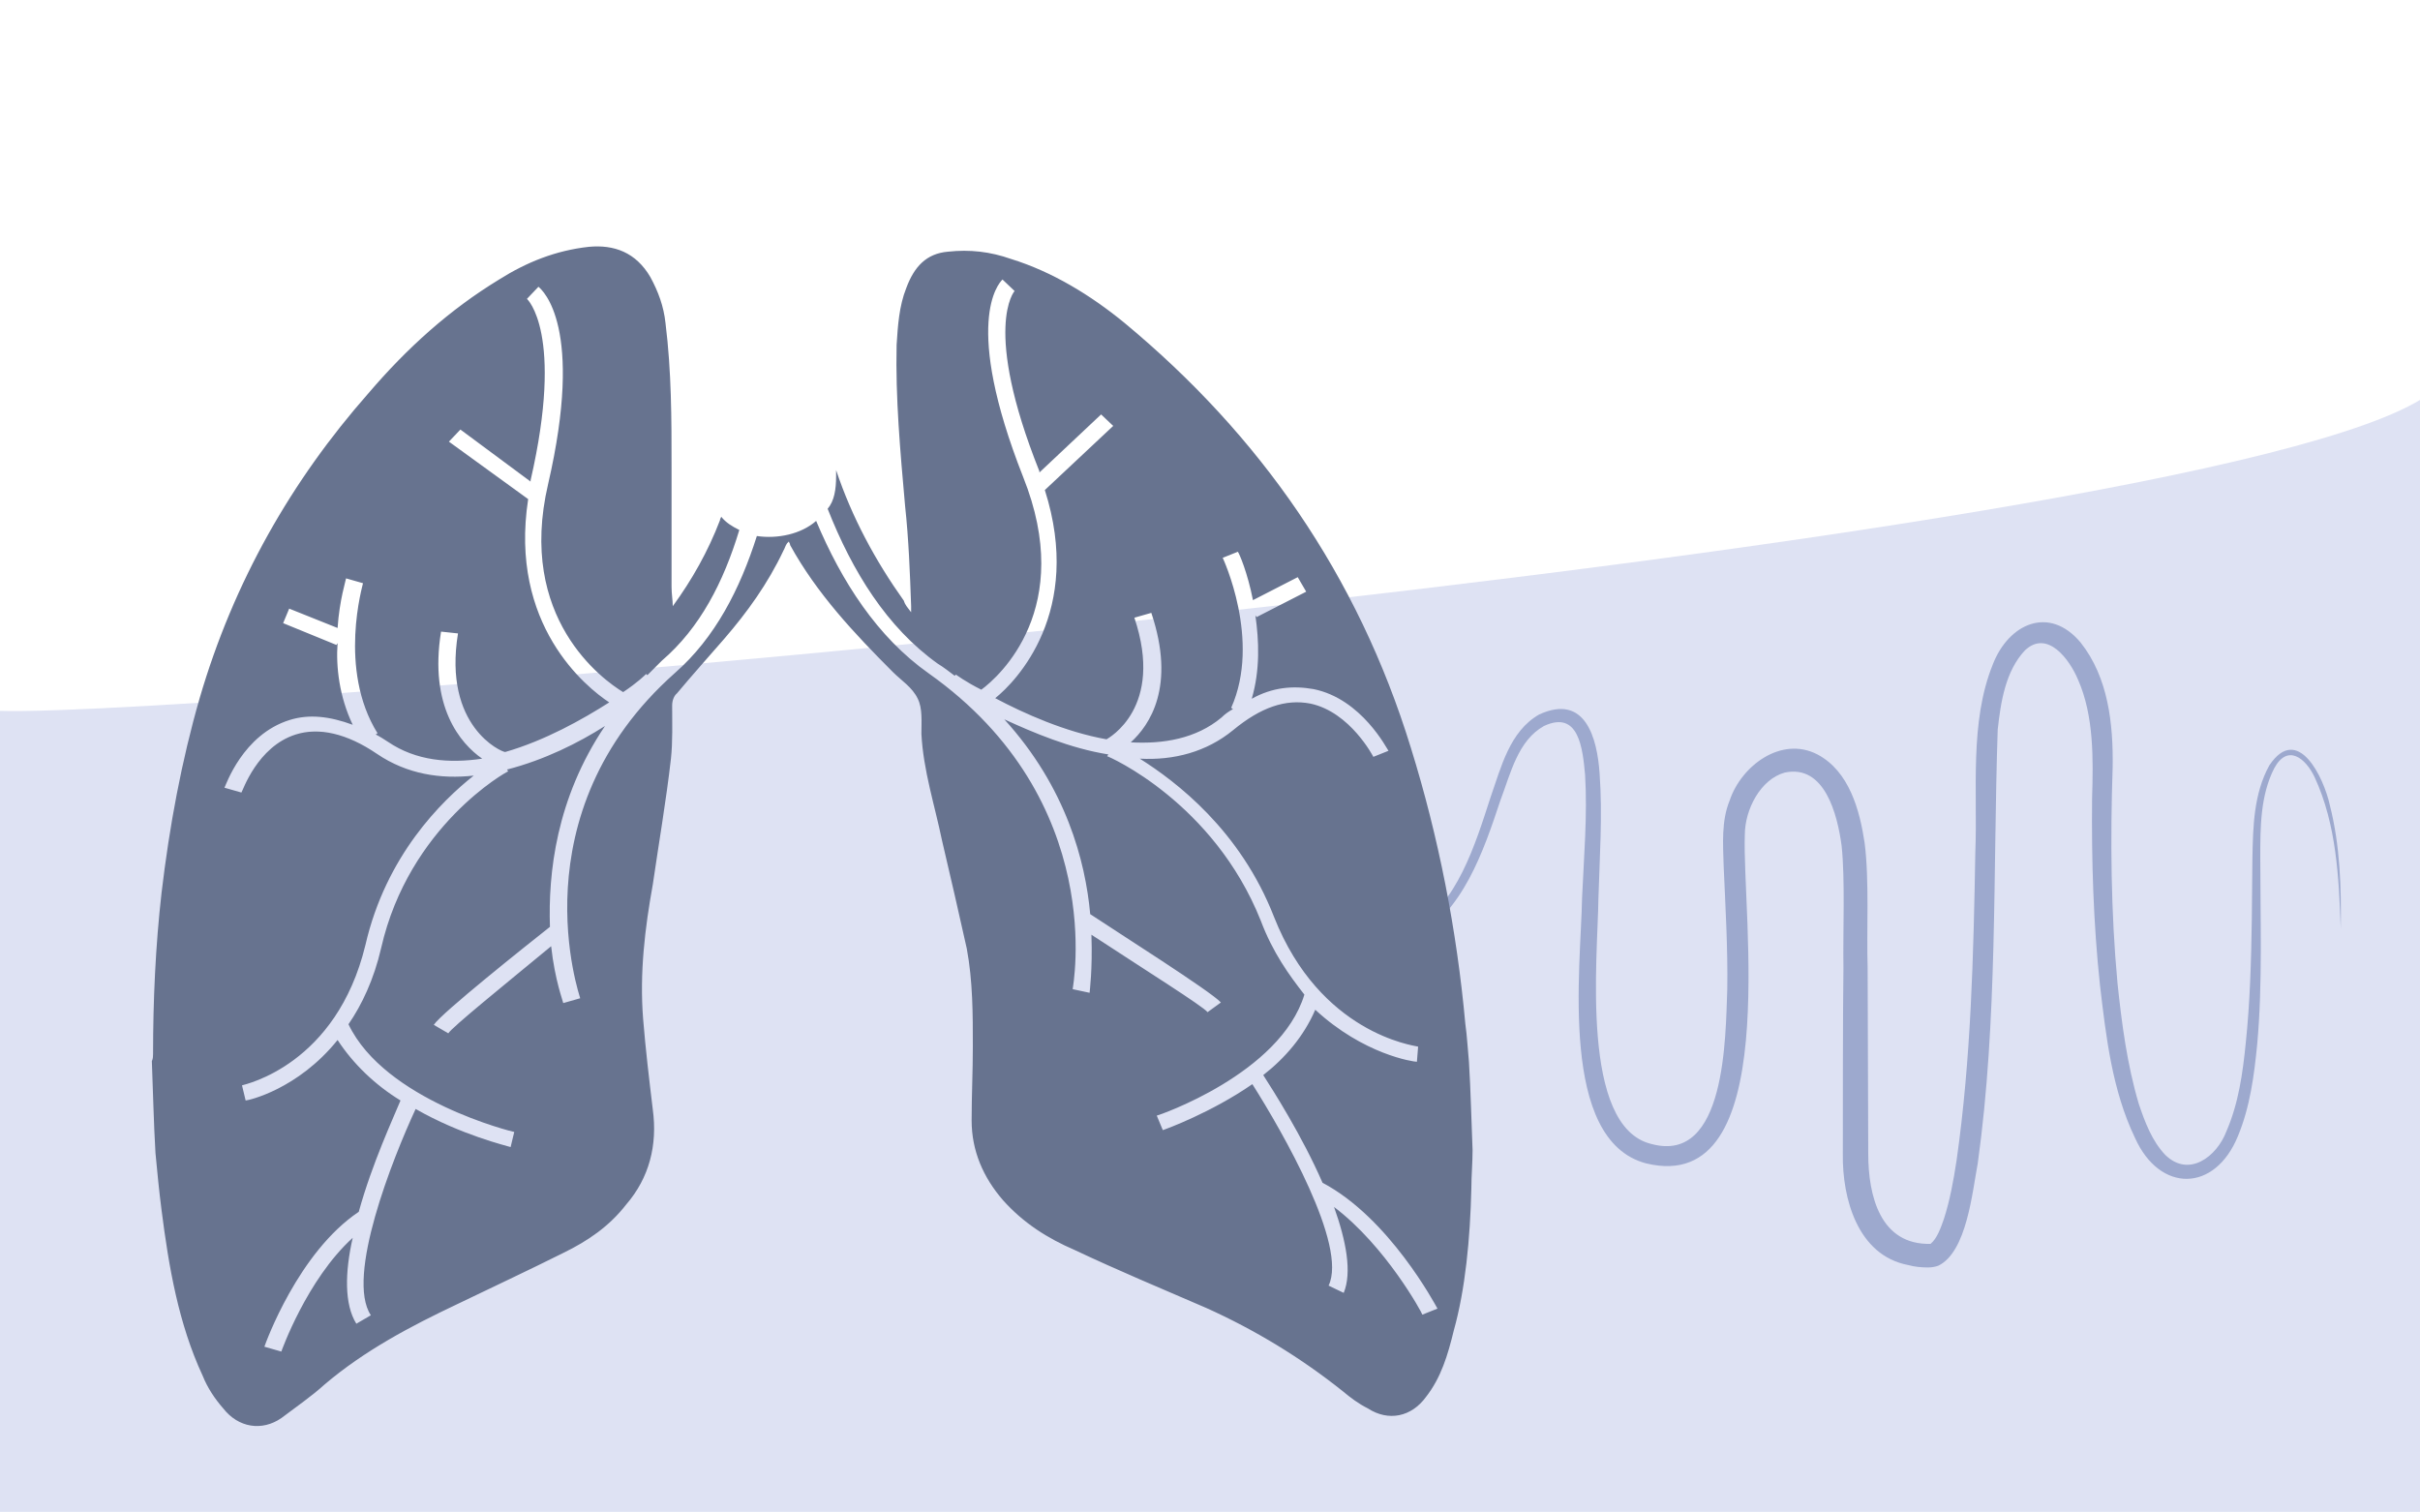
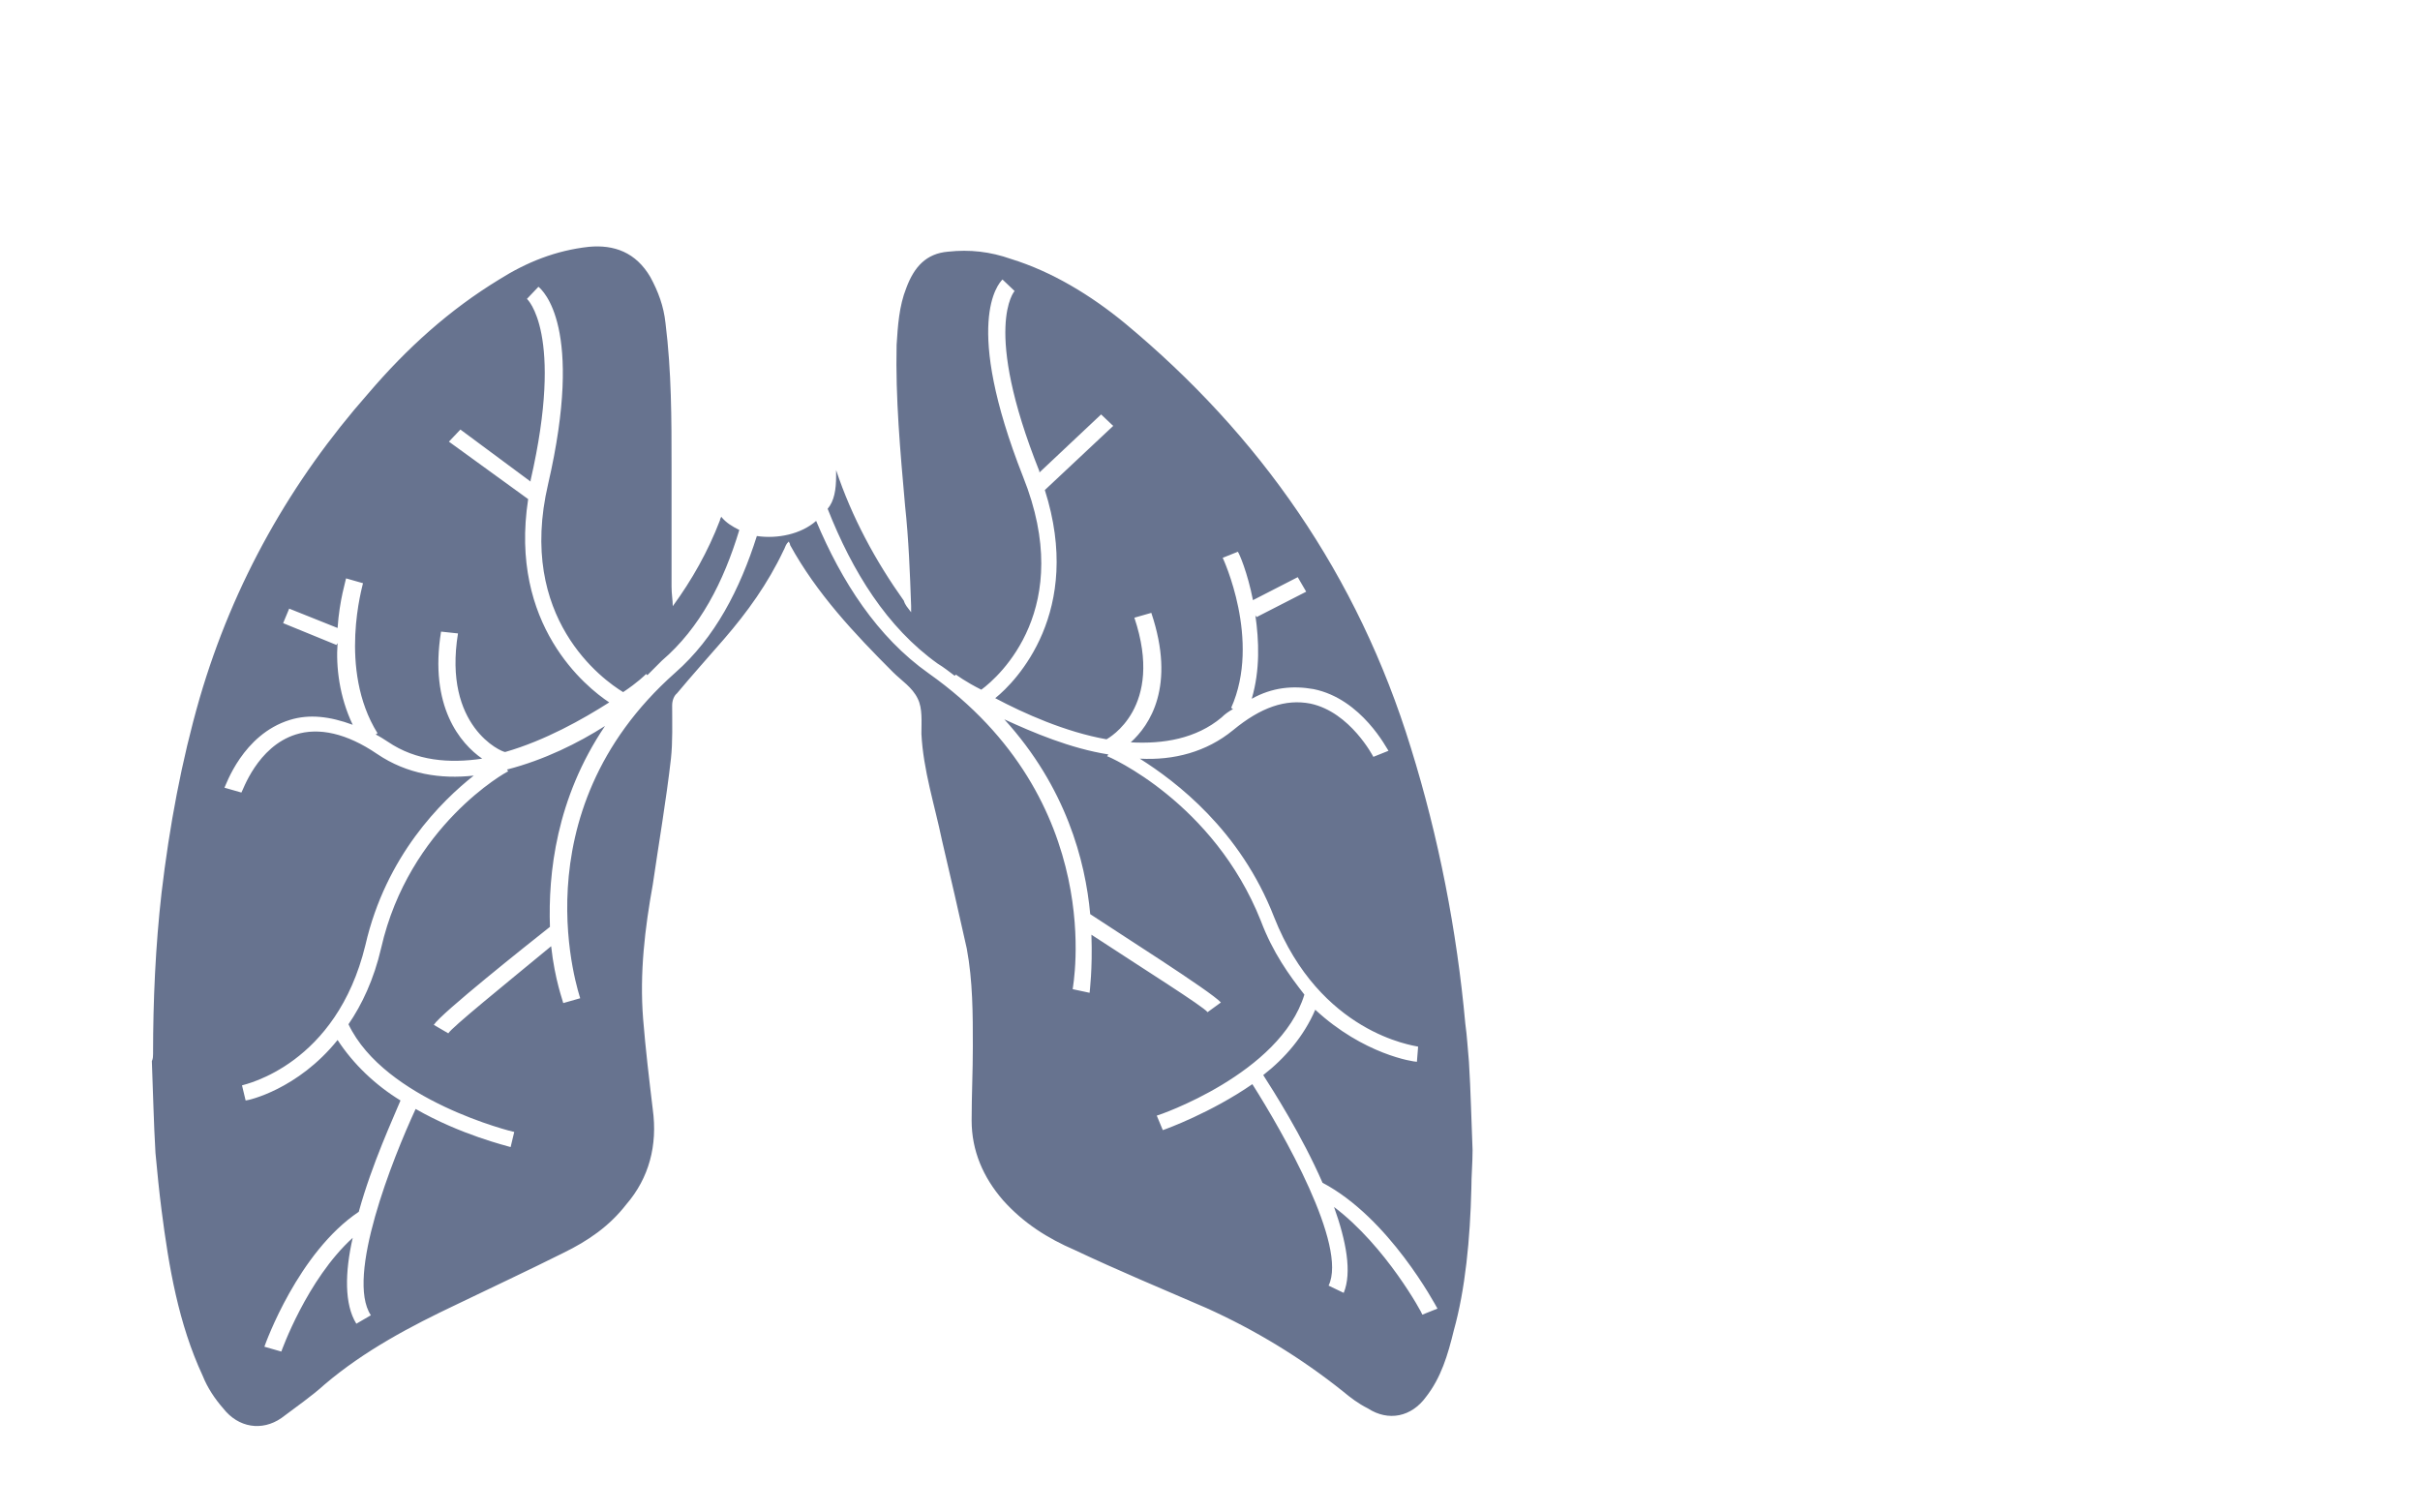
<svg xmlns="http://www.w3.org/2000/svg" version="1.1" id="Ebene_1" x="0px" y="0px" viewBox="0 0 400 250" style="enable-background:new 0 0 400 250;" xml:space="preserve">
  <style type="text/css">
	.st0{fill:#DEE2F3;}
	.st1{fill:#9DA9CE;}
	.st2{fill:#67738F;}
</style>
-   <path class="st0" d="M401.1,65.4C364.3,90.8,33.5,118.6,0,117.5c0,33.8-0.4,132.4-0.4,132.4h401.5v-127V65.4z" />
  <g>
-     <path class="st1" d="M385.1,133.1c-1-4.6-5.3-13.6-10-6.6c-2.6,4.7-2.7,10.2-2.8,15.3l-0.1,10.2c-0.1,6.8-0.3,13.7-1,20.4   c-0.5,5-1.2,10-3.2,14.6c-1.6,4.2-6.2,7.7-10.1,3.9c-2.2-2.3-3.4-5.5-4.4-8.5c-1.9-6.4-2.8-13.2-3.5-19.9   c-1.1-11.8-1.2-23.8-0.8-35.7c0.1-7.1-0.7-14.8-5.3-20.6c-5.2-6.2-11.9-3.1-14.5,3.6c-3.9,9.6-2.5,21-2.9,31.1   c-0.3,17-0.7,34.1-3.1,50.9c-0.5,3.3-1.1,6.6-2.1,9.7c-0.5,1.4-1.1,3.2-2.2,4.1c-8.3,0.2-10.3-7.9-10.3-14.9c0-6.5-0.1-24-0.1-30.7   c-0.2-6.1,0.3-14.5-0.5-20.7c-0.8-5.3-2.5-11.8-7.8-14.6c-6-3.1-12.6,1.9-14.5,7.6c-1.4,3.4-1.1,7.2-1,10.8   c0.3,6.9,0.7,13.6,0.6,20.4c-0.3,7.9-0.2,28.9-12.5,25.6c-11.9-2.8-8.9-30.9-8.8-40.6c0.2-6.8,0.7-13.7,0.2-20.6   c-0.4-6-2.4-13.3-10-9.8c-4.9,2.8-6.3,8.8-8,13.6c-2.6,8-5.5,17.6-12.9,22.1c0.1,0.5,0.1,1,0.1,1.4c8.2-4.4,11.6-14.5,14.4-22.9   c1.7-4.5,2.9-9.9,7.2-12.3c5.8-2.7,6.4,3.8,6.8,8.1c0.4,6.7-0.2,13.5-0.5,20.3c-0.2,11.6-3.9,40.1,10.6,43.9   c22.7,5.5,15.8-41.5,16.3-54.3c0-4.2,2.6-9.2,6.6-10.3c6.6-1.4,8.7,6.9,9.4,12.1c0.6,5.6,0.2,14.3,0.3,20.2   c-0.1,6.7-0.1,24.3-0.1,30.8c-0.1,7.2,2.4,16.7,10.8,18.3c1.1,0.3,2.2,0.4,3.3,0.4c0.5,0,1.2-0.1,1.7-0.3   c4.7-2.3,5.6-12.2,6.5-16.9c3.3-23.7,2.5-47.9,3.3-71.7c0.5-4.6,1.3-9.7,4.5-13.1c3.7-3.5,7.4,1.5,8.8,4.9   c2.6,5.9,2.5,13.1,2.3,19.5c-0.1,10.3,0.2,20.6,1.3,30.9c1,8.5,2,17.4,5.8,25.3c4.1,9.1,13.2,9,17-0.3c2-4.8,2.7-10.1,3.2-15.3   c0.9-9.9,0.5-20.8,0.5-30.8c0-4.9,0-10.2,2.3-14.7c2.2-4.1,5.2-1.7,6.7,1.5c3.6,7.8,4,16.6,4.3,25   C387,146.7,386.8,139.8,385.1,133.1z" />
-   </g>
+     </g>
  <path class="st2" d="M243.2,196.4c0-2,0.2-4.2,0.2-6.3c-0.2-4.7-0.3-9.8-0.6-14.6c-0.2-2-0.3-4.2-0.6-6.3c-1.4-15.4-4.4-30.8-9-45.6  c-8.8-28.6-25-51.7-47.3-70.2c-5.6-4.6-12-8.5-18.8-10.6c-3.4-1.2-6.8-1.6-10.4-1.2c-3.6,0.3-5.6,2.5-6.9,6c-1.2,3-1.4,6.3-1.6,9.4  c-0.2,8.8,0.6,17.6,1.4,26.6c0.6,5.6,0.8,11,1,16.6c0,0.2,0,0.3,0,1c-0.6-0.8-1-1.2-1.2-1.9c-4.7-6.6-8.6-13.8-11.2-21.6  c0,0.3,0,0.6,0,1c0,2.2-0.3,4.1-1.4,5.4c4.1,10.4,9.8,19.6,18.2,25.6c1,0.6,2,1.4,2.8,2l0.2-0.2c0,0,1.6,1.2,4.2,2.5  c3-2.2,15.6-13.5,6.9-35.2c-10-25.4-4.1-31.9-3.4-32.6l2,1.9c0,0-5.4,6,4.1,29.8v0.2l10.2-9.6l2,1.9l-11.3,10.6  c6.4,20.1-4.7,31.6-8.2,34.4c4.7,2.5,11.6,5.6,18.4,6.8l0,0c0.3-0.2,9.6-5.2,4.6-20.1l2.8-0.8c4.1,12.2-0.3,18.6-3.4,21.4  c5.4,0.3,10.8-0.6,15-4.1c0.6-0.6,1.2-1,1.9-1.4l-0.3-0.2c5-11.2-1.4-24.8-1.4-24.8l2.5-1c0.2,0.2,1.6,3.4,2.5,8l7.4-3.8l1.4,2.4  l-8.2,4.2l-0.2-0.3c0.6,4.2,0.8,9-0.6,13.8c3.4-1.9,6.8-2.2,10.2-1.6c8,1.6,12.2,10,12.4,10.2l-2.5,1c0,0-3.8-7.4-10.4-8.8  c-4.1-0.8-8.2,0.6-12.8,4.4c-4.4,3.6-9.8,5-15.4,4.7c6,3.8,16.6,11.8,22.2,26.2c7.6,19.2,23,21.2,23.8,21.4l-0.2,2.5  c-0.6,0-8.8-1.2-16.8-8.6c-1.9,4.4-5,8-8.6,10.8c1.6,2.5,6.4,10,9.8,17.8c11,5.8,18.6,20.1,19,20.8l-2.5,1c0-0.2-6-11.3-14.6-17.8  c2,5.6,3,10.8,1.6,14.2l-2.5-1.2c3.2-6.6-7.6-25.4-12.6-33.3c-6.8,4.7-14.2,7.4-14.8,7.6l-1-2.4c0.2,0,20.4-6.9,24.4-20  c-2.5-3.2-5.2-6.9-7.2-12.2c-7.8-19.6-25.2-27.2-25.4-27.2l0.2-0.3c-6.3-1-12.4-3.6-17.2-5.8c10.2,11.2,13.4,23.4,14.2,32.2  c4.2,2.8,20,12.8,21.6,14.6l-2.2,1.6c-0.8-1-10.2-6.9-19.2-12.8c0.2,5.8-0.3,9.4-0.3,9.6l-2.8-0.6c0-0.3,6-31.1-23.8-52.2  c-8.5-6-14.4-15.2-18.6-25.2c-2.5,2.2-6.4,3-9.8,2.5c-2.8,8.8-6.9,16.8-13.5,22.6c-26.4,23.4-15.7,53.6-15.7,53.8l-2.8,0.8  c0-0.2-1.4-3.8-2-9.4c-8,6.6-16.4,13.4-17,14.4l-2.4-1.4c1.2-1.9,15.4-13.2,19.2-16.2c-0.3-8.8,1-21.2,9.1-33.2  c-4.4,2.8-10,5.6-16.2,7.2l0.2,0.3c-0.2,0-16.4,9-21,29.2c-1.2,5.2-3.2,9.4-5.4,12.6c6,12.6,27.2,17.8,27.4,17.8l-0.6,2.5  c-0.6-0.2-8.2-2-15.7-6.3c-3.8,8.2-11.6,27.8-7.4,34.1l-2.4,1.4c-2-3.2-1.9-8.5-0.6-14.2c-7.6,6.9-11.8,18.8-11.8,18.8l-2.8-0.8  c0.2-0.6,5.6-15.6,15.6-22.3c2.2-8,5.8-15.7,6.9-18.4c-4.1-2.5-7.8-6-10.4-10c-6.6,8.2-14.8,10-15.2,10l-0.6-2.5  c0.6-0.2,15.6-3.4,20.4-23.2c3.4-14.8,12.6-23.8,17.9-28c-5.4,0.6-11-0.2-16-3.6s-9.6-4.4-13.4-3.2c-6.4,2-8.8,9.4-9,9.6l-2.8-0.8  c0.2-0.3,3-8.8,10.8-11.2c3.2-1,6.6-0.6,10.4,0.8c-2.2-4.6-2.8-9.6-2.5-13.5l-0.2,0.3l-8.8-3.6l1-2.4l8,3.2c0.3-4.6,1.4-8,1.4-8.2  l2.8,0.8c0,0.2-4.2,14.2,2.4,24.8l-0.3,0.2c0.6,0.3,1.4,0.8,2,1.2c4.7,3.2,10.2,3.6,15.6,2.8c-3.6-2.5-8.8-8.6-6.8-21l2.8,0.3  c-2.5,15.4,7.2,19.6,7.8,19.6l0,0c6.6-1.9,12.8-5.4,17.2-8.2c-3.8-2.5-16.6-12.8-13.4-33.6L74.2,73l1.9-2l11.6,8.6v-0.2  c5.6-24.4-0.6-30-0.6-30l1.9-2C89.7,48,96.6,54,90.6,80c-5.2,22.2,9.1,32.4,12.4,34.4c2.4-1.6,3.6-2.8,3.8-3l0.2,0.2  c0.8-0.8,1.6-1.6,2.4-2.4c6.3-5.4,10.2-13,12.8-21.6c-1.2-0.6-2.2-1.2-3-2.2c0,0.2-0.2,0.3-0.2,0.6c-2,5.2-4.6,9.8-7.8,14.2  c0-1-0.2-2-0.2-3.2c0-6.6,0-13.2,0-19.8c0-8,0-15.7-1-23.8c-0.3-2.8-1.2-5.2-2.5-7.6c-2.4-4.1-6-5.4-10.2-5  c-5.4,0.6-10.2,2.5-14.8,5.4c-8.2,5-15.2,11.3-21.6,18.8C48.2,79.4,38.6,96.2,33,115.4c-3,10.4-5,21.2-6.3,32.2  c-1,8.8-1.4,17.8-1.4,26.6c0,0.3,0,0.8-0.2,1.2c0.2,5,0.3,10.2,0.6,15.2c0.3,3.2,0.6,6.3,1,9.4c1.2,9.4,2.8,18.8,6.8,27.4  c0.8,2,2,3.8,3.4,5.4c2.5,3.2,6.4,3.8,9.6,1.6c2.5-1.9,5-3.6,7.2-5.6c6.6-5.6,14.2-9.6,21.8-13.2c5.8-2.8,11.8-5.6,17.6-8.5  c4.1-2,7.6-4.4,10.4-8c3.8-4.4,5.2-9.8,4.4-15.7c-0.6-5-1.2-10-1.6-15c-0.6-7.6,0.3-15,1.6-22.2c1-6.9,2.2-13.8,3-20.8  c0.3-2.8,0.2-5.8,0.2-8.8c0-0.8,0.3-1.6,0.8-2c2.5-3,5.2-6,7.8-9c3.8-4.4,7.2-9.1,9.8-14.6c0.2-0.3,0.3-0.8,0.6-1.2  c0,0,0.2-0.2,0.3-0.3c0,0.2,0.2,0.3,0.2,0.6c4.4,8,10.6,14.6,17,21c1.4,1.4,3.2,2.5,4.1,4.4c0.8,1.6,0.6,3.8,0.6,5.8  c0.3,6,2.2,11.8,3.4,17.6c1.4,6,2.8,12,4.1,17.9c1,5.4,1,10.8,1,16.2c0,4.1-0.2,8-0.2,12.2c0,5,1.9,9.4,5.2,13.2  c3.4,3.8,7.4,6.3,11.8,8.2c7.2,3.4,14.4,6.4,21.8,9.6c8,3.6,15.6,8.2,22.6,13.8c1.2,1,2.5,2,4.1,2.8c3.4,2.2,7.2,1.4,9.6-1.9  c2.5-3.2,3.6-6.9,4.6-11C242.2,213.1,243,204.8,243.2,196.4z" />
</svg>